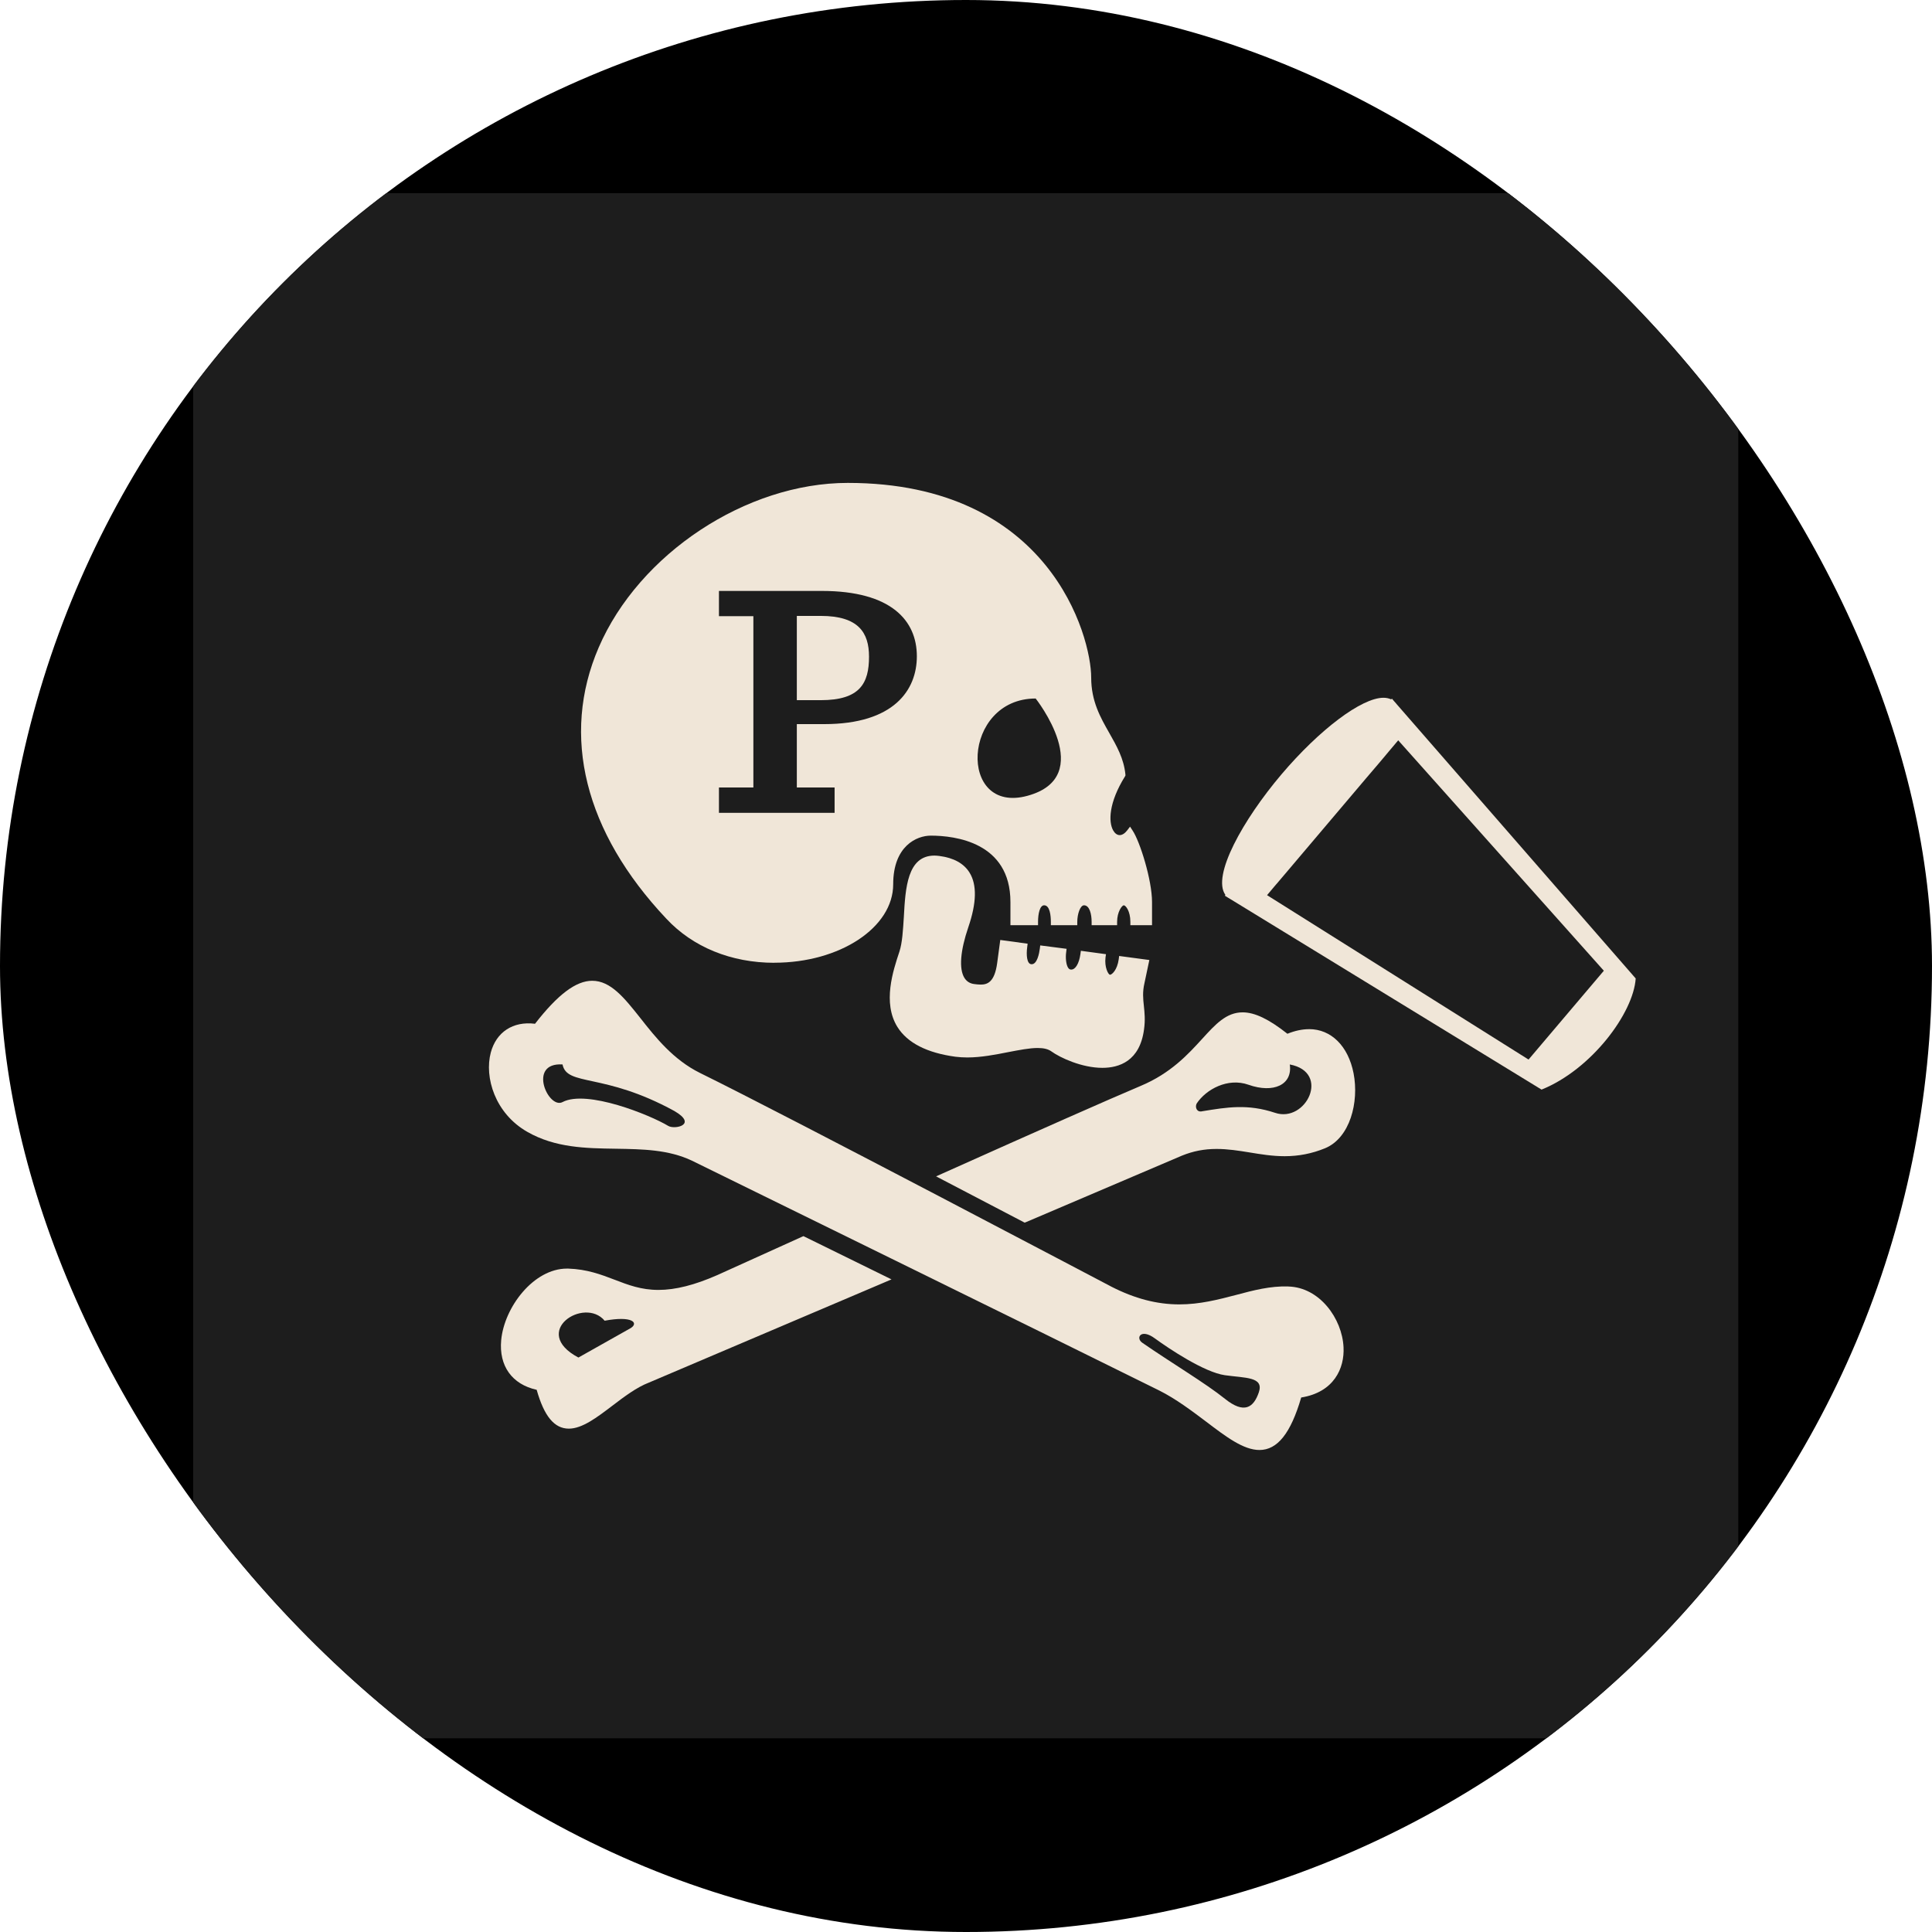
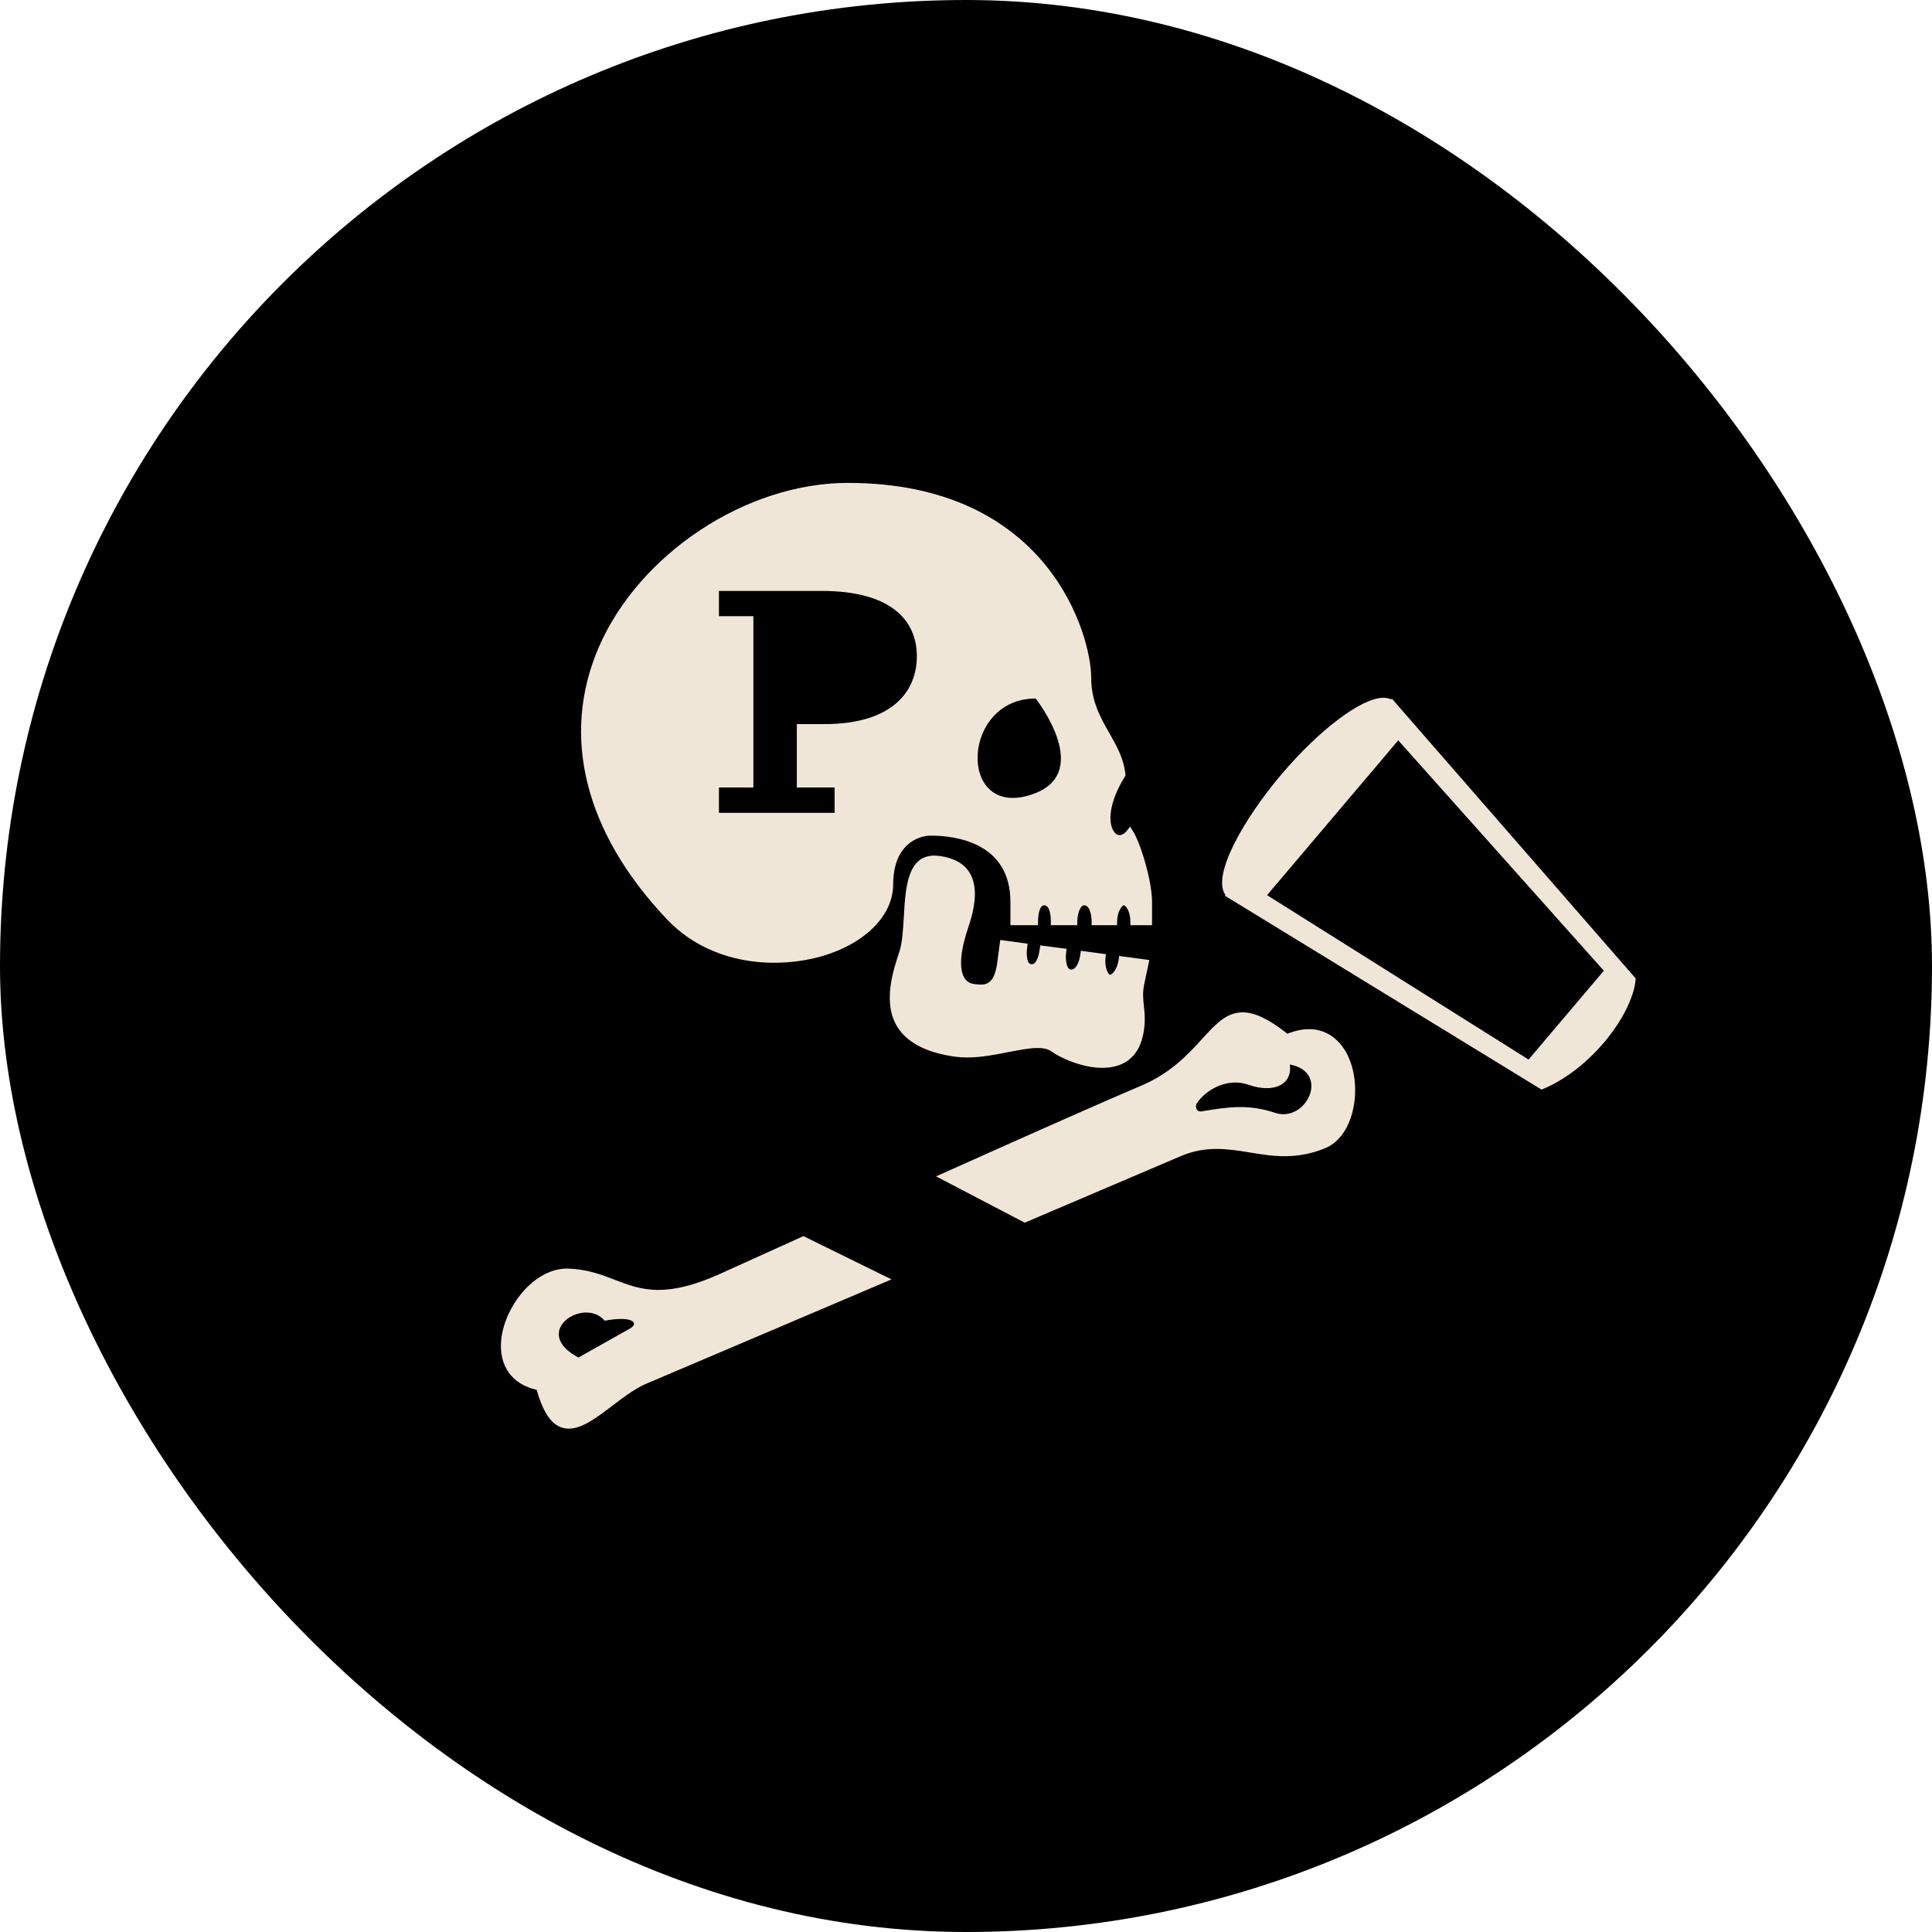
<svg xmlns="http://www.w3.org/2000/svg" version="1.1" width="1000" height="1000">
  <g clip-path="url(#SvgjsClipPath1079)">
    <rect width="1000" height="1000" fill="1d1d1d" />
    <g transform="matrix(1.562,0,0,1.562,100,100)">
      <svg version="1.1" width="512" height="512">
        <svg width="512" height="512" viewBox="0 0 512 512" fill="none">
          <g clip-path="url(#clip0_21_11)">
-             <rect width="512" height="512" rx="50" fill="#1D1D1D" />
-             <path d="M223.946 153.582C223.946 145.646 220.486 140.073 207.95 140.073H200.024V167.994H207.95C220.931 167.994 223.946 162.42 223.946 153.582Z" fill="#F0E6D8" />
            <path d="M192.575 254.998C214.29 254.998 231.955 243.334 231.955 229.005C231.955 216.272 239.788 212.884 244.408 212.884C252.354 212.884 270.806 215.029 270.806 234.879V242.566H279.954V241.458C279.954 238.723 280.565 235.968 281.974 235.968C283.881 235.968 284.201 239.407 284.201 241.458V242.566H292.956V241.458C292.956 238.889 293.92 235.968 295.193 235.968C297.037 235.968 297.711 238.931 297.711 241.458V242.566H306.154V241.458C306.154 238.112 307.792 235.968 308.362 235.968C308.994 235.968 310.548 237.884 310.548 241.458V242.566H317.727V234.879C317.727 227.617 313.718 214.791 311.273 211.175L310.443 209.901L309.501 211.134C308.735 212.138 307.844 212.708 307.004 212.708C306.165 212.708 305.408 212.138 304.839 211.134C303.264 208.315 303.347 201.985 308.735 193.303L308.911 192.993V192.64C308.382 187.326 306.04 183.233 303.564 178.872C300.612 173.692 297.566 168.335 297.566 160.492C297.566 146.89 283.88 96 216.901 96C183.261 96 147.757 119.466 134.361 150.547C121.753 179.783 129.72 211.714 156.77 240.391C165.545 249.829 178.289 255.019 192.586 255.019L192.575 254.998ZM212.54 196.93V205.332H174.217V196.93H185.624V140.166H174.217V131.795H208.281C231.333 131.795 239.797 141.627 239.797 153.448C239.797 164.626 232.224 175.929 209.069 175.929H200.024V196.919H212.54V196.93ZM279.166 167.444C279.166 167.444 299.68 193.334 276.473 199.675C253.245 206.047 254.737 167.444 279.166 167.444Z" fill="#F0E6D8" />
            <path d="M316.836 254.098L306.828 252.761L306.694 253.839C306.185 257.465 304.414 258.988 303.782 258.988C303.213 258.884 301.918 256.501 302.311 253.248L302.467 252.171L294.148 251.042L293.992 252.149C293.556 255.257 292.355 257.267 290.966 257.267C290.884 257.267 290.79 257.267 290.707 257.247C290.553 257.226 290.294 257.144 290.004 256.78C289.216 255.735 289.019 253.268 289.278 251.497L289.412 250.388L280.679 249.26L280.544 250.347C280.347 251.89 279.664 255.496 277.851 255.496C277.809 255.496 277.716 255.496 277.634 255.476C276.276 255.289 275.995 252.471 276.368 249.778L276.504 248.689L267.439 247.456L266.412 255.103C265.563 261.422 263.19 262.241 260.964 262.241C260.238 262.241 259.523 262.157 258.736 262.054C257.358 261.868 256.281 261.183 255.545 260.002C253.711 256.999 254.187 251.02 256.86 243.198C259.595 235.211 259.751 229.15 257.255 225.14C255.389 222.115 252.022 220.23 247.257 219.618C246.687 219.546 246.138 219.494 245.62 219.494C236.627 219.494 236.005 230.269 235.487 239.779C235.208 244.183 234.98 248.369 234.016 251.321C231.913 257.64 228.37 268.281 233.364 276.299C236.669 281.562 243.123 284.867 252.602 286.152C253.825 286.298 255.12 286.39 256.498 286.39C261.098 286.39 265.905 285.447 270.132 284.608C273.727 283.924 277.136 283.252 279.829 283.252C281.86 283.252 283.332 283.625 284.377 284.38C287.289 286.483 294.469 289.83 301.275 289.83C306.797 289.83 313.645 287.633 315.065 277.17C315.52 273.968 315.261 271.617 315.023 269.306C314.764 266.924 314.536 264.696 315.219 261.753L316.836 254.098Z" fill="#F0E6D8" />
            <path d="M201.755 345.796C185.188 353.298 173.689 358.498 173.689 358.498C166.177 361.803 159.785 363.419 154.211 363.419H154.17C148.43 363.419 144.141 361.772 139.593 360.021C135.128 358.311 130.486 356.56 124.27 356.353H123.835C112.822 356.353 103.083 369.106 102.058 380.058C101.27 388.625 105.653 394.707 113.817 396.52C116.293 405.295 119.681 409.387 124.477 409.387C128.922 409.387 133.76 405.689 138.878 401.804C142.815 398.799 146.938 395.691 151.01 394.127C164.799 388.273 195.859 375.054 228.173 361.305L231.395 359.927L202.221 345.599L201.734 345.807L201.755 345.796ZM145.011 376.048L127.648 385.828C111.537 377.26 129.595 365.543 136.34 373.623C145.509 371.915 147.695 374.329 145.011 376.048Z" fill="#F0E6D8" />
            <path d="M369.787 277.014C367.529 277.014 365.105 277.512 362.588 278.537C356.485 273.72 351.792 271.441 347.751 271.441C342.363 271.441 338.8 275.326 334.314 280.258C329.672 285.333 323.933 291.643 313.935 295.828C303.14 300.398 281.041 310.157 248.252 324.858L246.169 325.79L275.52 341.124L276.006 340.937C305.18 328.484 327.662 318.921 327.642 318.921C331.362 317.419 334.997 316.704 339.11 316.704C342.83 316.704 346.353 317.264 350.071 317.865C353.791 318.477 357.625 319.109 361.675 319.109C366.337 319.109 370.72 318.247 375.029 316.487C383.328 313.089 386.374 301.206 384.51 291.632C382.737 282.609 377.092 277.004 369.777 277.004L369.787 277.014ZM358.515 304.738C349.408 301.713 342.602 302.874 334.397 304.21C332.584 304.676 331.88 302.925 332.512 301.662C335.64 296.937 342.841 293 349.698 295.435C357.997 298.366 364.348 295.435 363.374 288.711C377.03 291.29 368.741 308.168 358.515 304.738Z" fill="#F0E6D8" />
-             <path d="M362.919 362.269C356.919 362.082 351.366 363.533 345.493 365.107C339.628 366.63 333.588 368.216 326.761 368.216C319.363 368.216 312.008 366.299 304.3 362.363C303.222 361.823 197.455 306.023 167.949 291.529C159.112 287.157 153.258 279.812 148.14 273.294C142.888 266.676 138.36 260.977 132.227 260.977C126.84 260.977 120.82 265.515 113.268 275.223C105.953 274.31 100.421 277.988 98.608 284.775C96.443 292.918 99.965 304.915 110.74 311.058C119.981 316.342 130.155 316.487 140.028 316.633C149 316.778 157.495 316.912 165.245 320.579C166.447 321.19 286.988 380.286 320.111 396.748C325.673 399.535 330.926 403.514 335.567 407.004C342.24 412.081 348.021 416.464 353.324 416.464C359.282 416.464 363.696 410.92 367.156 399.068C378.014 397.338 381.556 389.371 381.183 382.398C380.728 372.898 373.237 362.549 362.908 362.29L362.919 362.269ZM353.128 397.318C351.397 402.436 348.249 404.621 341.877 399.493C335.506 394.366 324.036 387.527 314.516 380.938C312.174 379.332 314.04 376.059 318.67 379.487C323.333 382.885 335.039 390.718 341.877 391.682C348.725 392.645 354.838 392.178 353.128 397.329V397.318ZM122.385 301.175C117.66 303.661 110.678 287.975 122.385 288.701C123.856 296.057 135.977 291.281 159.402 304.107C167.307 308.675 159.578 310.374 157.413 309.069C151.393 305.442 130.445 296.948 122.374 301.175H122.385Z" fill="#F0E6D8" />
            <path d="M398.661 169.143L398.05 168.46L397.201 167.475L396.983 167.734C396.216 167.382 395.368 167.196 394.403 167.196C387.203 167.196 373.299 177.639 360.608 192.589C347.865 207.632 337.474 226.208 342.042 232.527L341.845 232.786L342.986 233.491L343.711 233.925L446.805 297.04C463.371 290.359 477.254 271.658 478 260.21L398.651 169.154L398.661 169.143ZM358.868 229.036L361.976 225.379L366.379 220.178L388.819 193.687L393.222 188.527L396.393 184.746L399.304 181.296L467.443 257.651L442.496 287.084L355.843 232.61L358.848 229.036H358.868Z" fill="#F0E6D8" />
          </g>
          <defs>
            <clipPath id="clip0_21_11">
              <rect width="512" height="512" fill="white" />
            </clipPath>
            <clipPath id="SvgjsClipPath1079">
              <rect width="1000" height="1000" x="0" y="0" rx="500" ry="500" />
            </clipPath>
          </defs>
        </svg>
      </svg>
    </g>
  </g>
</svg>